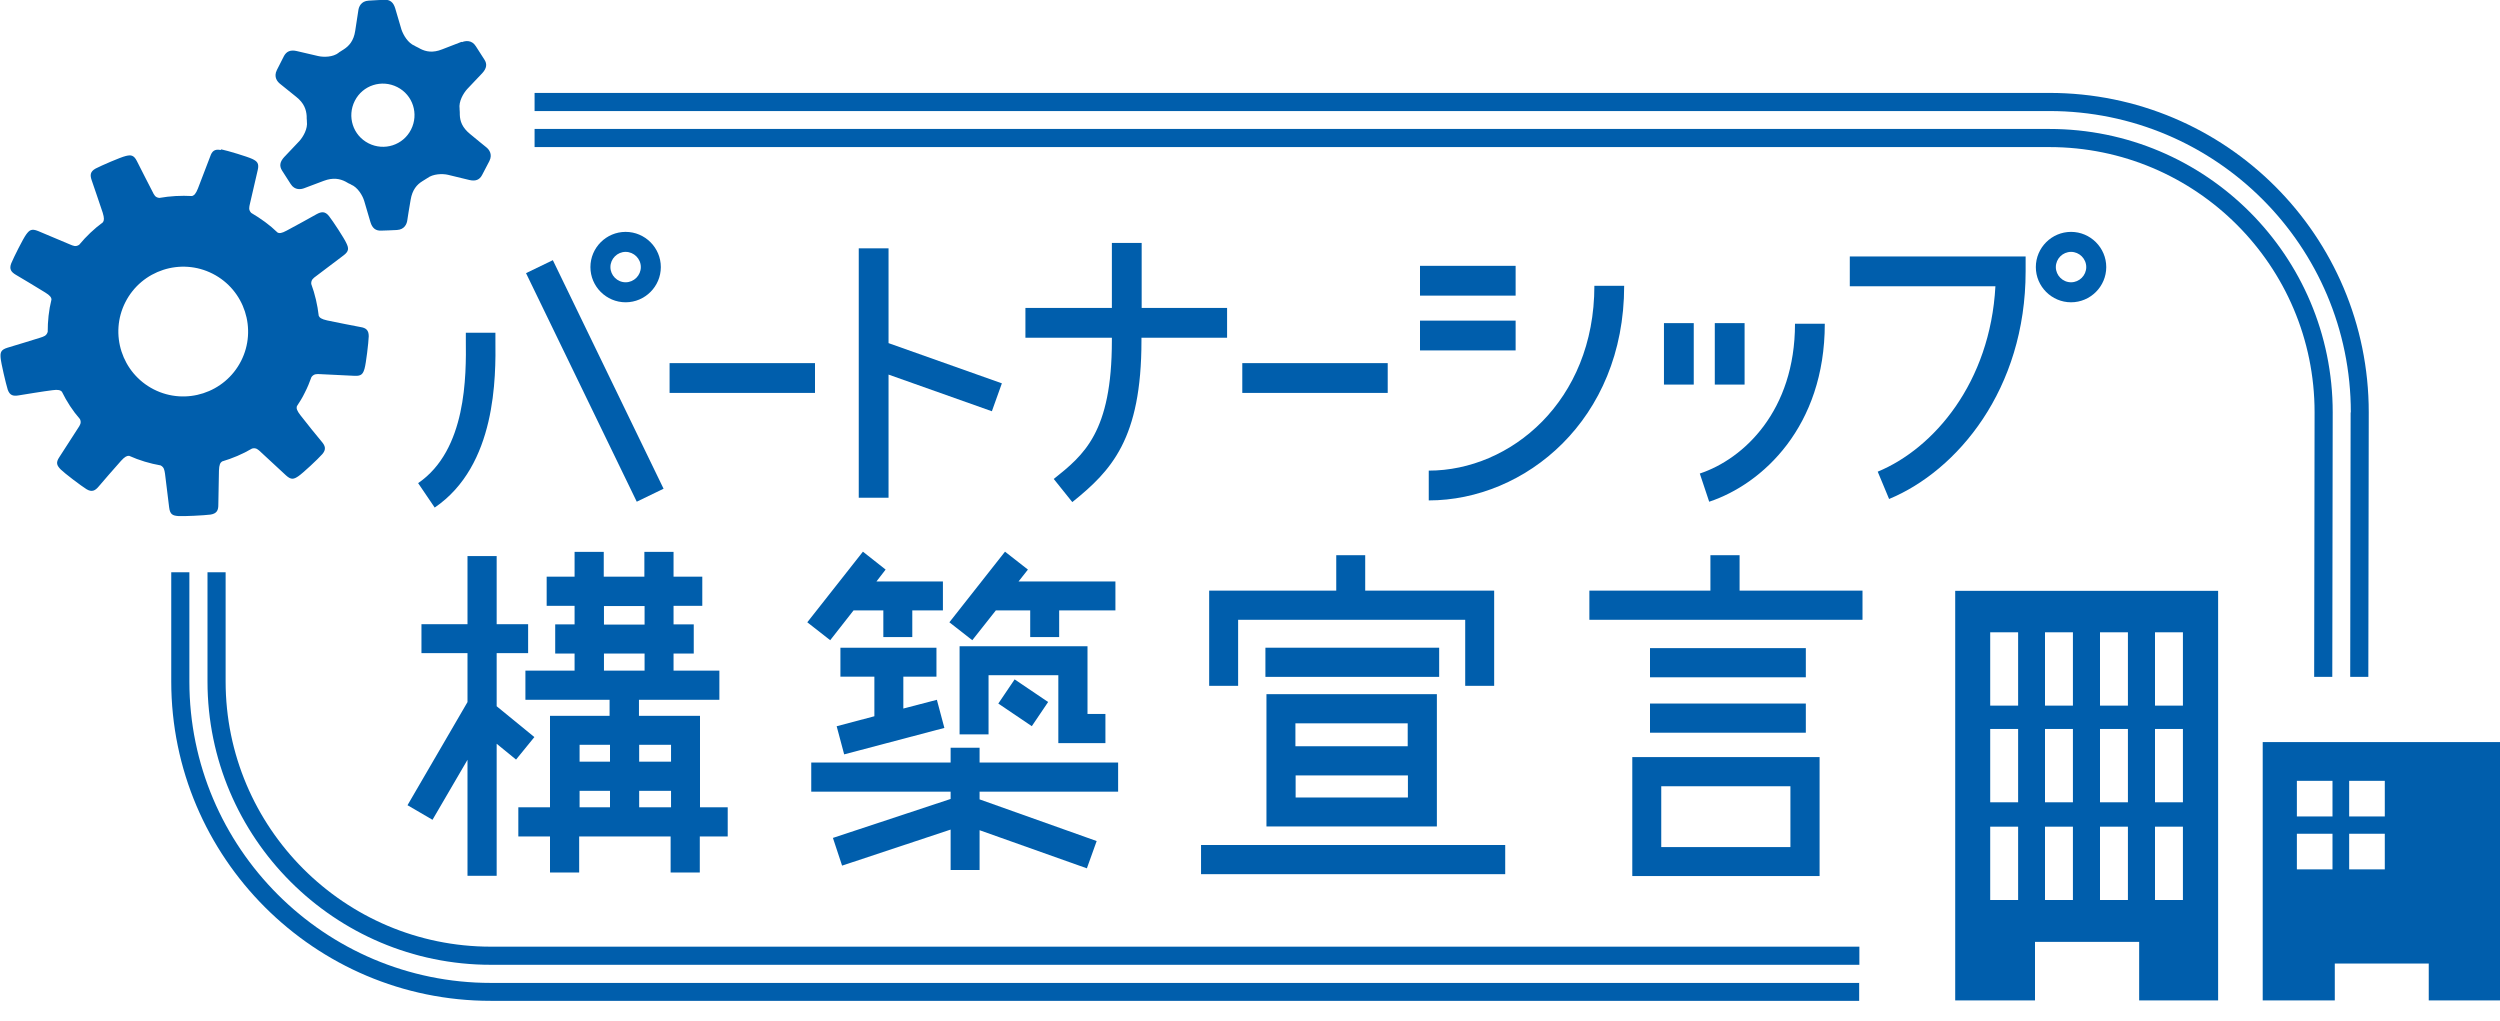
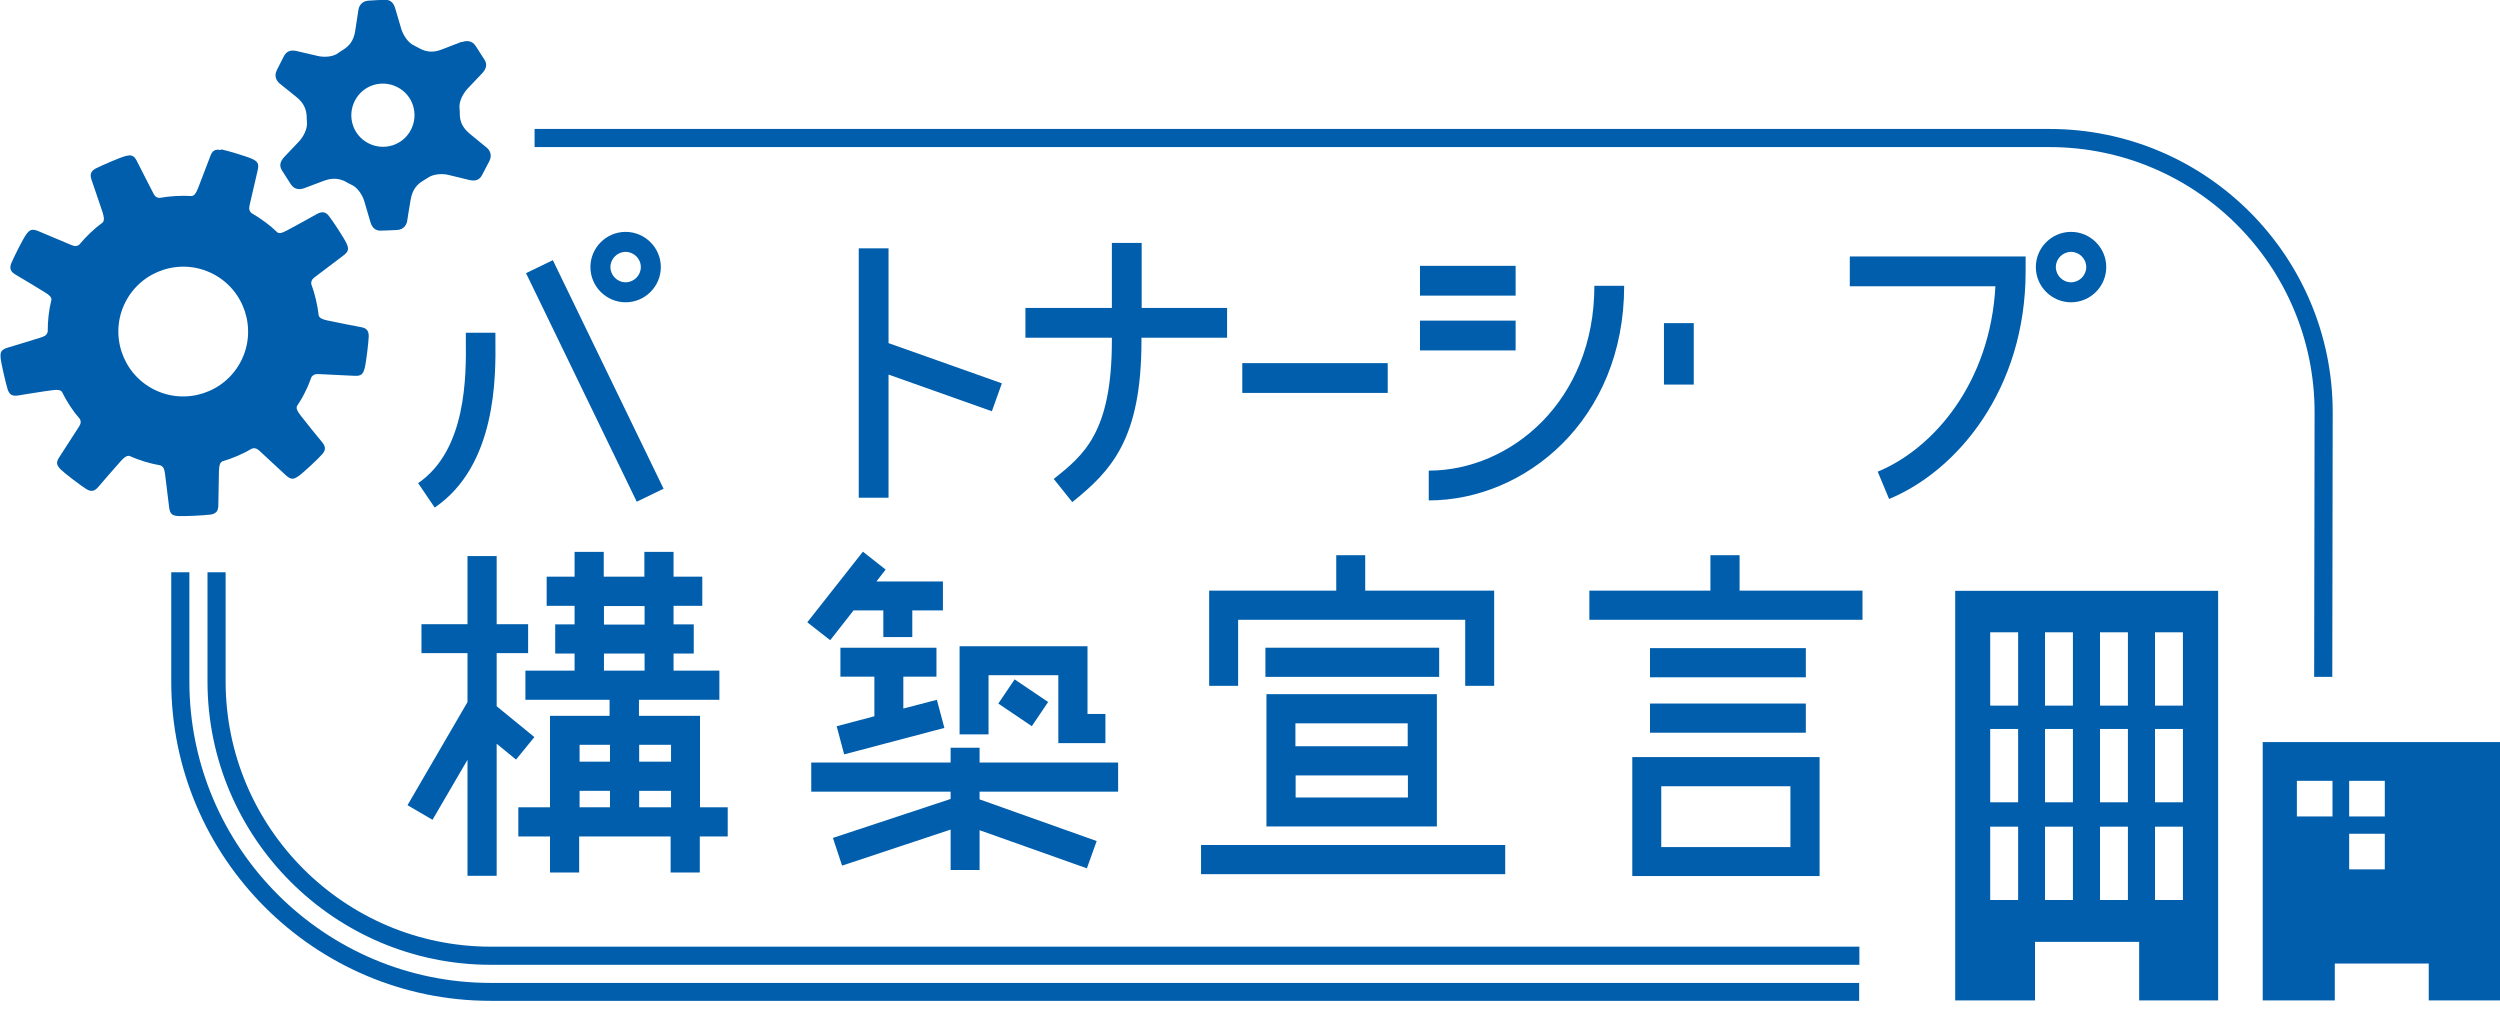
<svg xmlns="http://www.w3.org/2000/svg" viewBox="0 0 120 49">
  <defs>
    <style>.cls-1 { fill: none; } .cls-2 { fill-rule: evenodd; } .cls-2, .cls-3 { fill: #005eac; }</style>
  </defs>
-   <rect class="cls-3" x="32.14" y="17.43" width="6.98" height="1.43" />
  <rect class="cls-3" x="59.63" y="17.43" width="6.98" height="1.43" />
  <polygon class="cls-3" points="48.09 18.4 42.65 16.47 42.65 11.92 41.22 11.92 41.22 23.89 42.65 23.89 42.65 17.98 47.61 19.74 48.09 18.4" />
  <path class="cls-3" d="M58.91,14.78h-4.11v-3.12h-1.43v3.12h-4.15v1.43h4.15v.14c0,4.41-1.35,5.49-2.79,6.64l.89,1.11c1.88-1.51,3.32-3.03,3.32-7.75v-.14h4.11v-1.43Z" />
  <rect class="cls-3" x="68.16" y="12.76" width="4.59" height="1.43" />
  <rect class="cls-3" x="68.16" y="15.39" width="4.59" height="1.43" />
  <path class="cls-3" d="M68.58,24.02v-1.43c3.91,0,7.95-3.32,7.95-8.87h1.43c0,6.45-4.77,10.3-9.38,10.3Z" />
  <rect class="cls-3" x="79.87" y="15.51" width="1.43" height="2.95" />
-   <rect class="cls-3" x="82.31" y="15.51" width="1.43" height="2.95" />
-   <path class="cls-3" d="M82.04,24.08l-.45-1.35c2.11-.7,4.57-3.01,4.57-7.19h1.43c0,4.94-2.99,7.69-5.54,8.54Z" />
  <rect class="cls-3" x="27.84" y="12.19" width="1.43" height="12.19" transform="translate(-5.12 14.28) rotate(-25.85)" />
  <path class="cls-3" d="M20.87,24.37l-.8-1.18c2.33-1.59,2.31-5.16,2.29-6.88v-.34s1.42,0,1.42,0v.32c.02,1.81.05,6.05-2.91,8.07Z" />
  <path class="cls-3" d="M30.03,14.51c-.93,0-1.69-.76-1.69-1.69s.76-1.69,1.69-1.69,1.69.76,1.69,1.69-.76,1.69-1.69,1.69ZM30.03,12.09c-.4,0-.73.33-.73.73s.33.73.73.73.73-.33.73-.73-.33-.73-.73-.73Z" />
  <path class="cls-3" d="M90.68,23.96l-.55-1.32c2.69-1.11,5.4-4.27,5.65-8.9h-6.99v-1.43h8.44v.71c0,5.68-3.29,9.58-6.55,10.93Z" />
  <path class="cls-3" d="M99.41,14.51c-.93,0-1.69-.76-1.69-1.69s.76-1.69,1.69-1.69,1.69.76,1.69,1.69-.76,1.69-1.69,1.69ZM99.41,12.09c-.4,0-.73.33-.73.73s.33.73.73.73.73-.33.73-.73-.33-.73-.73-.73Z" />
  <polygon class="cls-3" points="25.65 35.38 23.84 33.9 23.84 31.35 25.35 31.35 25.35 29.96 23.84 29.96 23.84 26.69 22.44 26.69 22.44 29.96 20.23 29.96 20.23 31.35 22.44 31.35 22.44 33.7 19.56 38.65 20.76 39.35 22.44 36.47 22.44 42.04 23.84 42.04 23.84 35.7 24.77 36.46 25.65 35.38" />
  <path class="cls-3" d="M34.94,38.75h-1.34v-4.39h-2.93v-.77h3.86v-1.4h-2.2v-.82h.97v-1.4h-.97v-.89h1.38v-1.4h-1.38v-1.19h-1.4v1.19h-1.95v-1.19h-1.4v1.19h-1.34v1.4h1.34v.89h-.93v1.4h.93v.82h-2.36v1.4h4.04v.77h-2.86v4.39h-1.52v1.4h1.52v1.73h1.4v-1.73h4.39v1.73h1.4v-1.73h1.34v-1.4ZM28.99,29.09h1.95v.89h-1.95v-.89ZM28.99,31.37h1.95v.82h-1.95v-.82ZM32.21,35.75v.81h-1.53v-.81h1.53ZM29.28,35.75v.81h-1.46v-.81h1.46ZM27.82,37.96h1.46v.79h-1.46v-.79ZM30.68,38.75v-.79h1.53v.79h-1.53Z" />
  <polygon class="cls-3" points="40.97 29.3 42.4 29.3 42.4 30.58 43.79 30.58 43.79 29.3 45.26 29.3 45.26 27.91 42.07 27.91 42.51 27.34 41.42 26.48 38.75 29.87 39.85 30.73 40.97 29.3" />
-   <polygon class="cls-3" points="47.8 29.3 49.45 29.3 49.45 30.58 50.84 30.58 50.84 29.3 53.54 29.3 53.54 27.91 48.89 27.91 49.34 27.34 48.24 26.48 45.57 29.87 46.67 30.73 47.8 29.3" />
  <polygon class="cls-3" points="40.16 34.86 40.52 36.21 45.33 34.94 44.97 33.59 43.36 34.01 43.36 32.48 44.95 32.48 44.95 31.09 40.34 31.09 40.34 32.48 41.97 32.48 41.97 34.38 40.16 34.86" />
  <polygon class="cls-3" points="53.06 35.67 53.06 34.27 52.2 34.27 52.2 31.02 46.06 31.02 46.06 35.25 47.45 35.25 47.45 32.41 50.8 32.41 50.8 35.67 53.06 35.67" />
  <rect class="cls-3" x="48.42" y="32.77" width="1.4" height="1.94" transform="translate(-6.34 55.55) rotate(-55.96)" />
  <polygon class="cls-3" points="53.67 38 53.67 36.6 47.02 36.6 47.02 35.89 45.63 35.89 45.63 36.6 38.94 36.6 38.94 38 45.63 38 45.63 38.35 39.98 40.22 40.42 41.55 45.63 39.82 45.63 41.76 47.02 41.76 47.02 39.85 52.17 41.68 52.64 40.37 47.02 38.37 47.02 38 53.67 38" />
  <polygon class="cls-3" points="59.43 29.75 70.33 29.75 70.33 32.92 71.72 32.92 71.72 28.35 65.53 28.35 65.53 26.65 64.14 26.65 64.14 28.35 58.04 28.35 58.04 32.92 59.43 32.92 59.43 29.75" />
  <rect class="cls-3" x="60.74" y="31.09" width="8.34" height="1.4" />
  <rect class="cls-3" x="57.65" y="40.56" width="14.6" height="1.4" />
  <path class="cls-3" d="M68.97,39.67v-6.35h-8.18v6.35h8.18ZM62.19,38.28v-1.06h5.39v1.06h-5.39ZM67.57,34.72v1.1h-5.39v-1.1h5.39Z" />
  <polygon class="cls-3" points="83.5 28.35 83.5 26.65 82.1 26.65 82.1 28.35 76.29 28.35 76.29 29.75 89.4 29.75 89.4 28.35 83.5 28.35" />
  <rect class="cls-3" x="79.2" y="33.77" width="7.48" height="1.4" />
  <rect class="cls-3" x="79.2" y="31.11" width="7.48" height="1.4" />
  <path class="cls-3" d="M78.35,42.05h8.99v-5.71h-8.99v5.71ZM79.74,37.74h6.2v2.92h-6.2v-2.92Z" />
  <path class="cls-3" d="M89.25,45.44H23.56c-7.02,0-12.73-5.71-12.73-12.73v-5.24h-.87v5.24c0,7.5,6.1,13.6,13.6,13.6h65.69v-.87Z" />
  <path class="cls-3" d="M111.1,19.79l-.02,12.7h.87l.02-12.7c0-7.51-6.09-13.6-13.6-13.6H25.66v.87h72.71c7.03,0,12.73,5.7,12.73,12.73Z" />
-   <path class="cls-3" d="M112.83,19.79l-.02,12.7h.87l.02-12.7c0-8.47-6.86-15.33-15.33-15.33H25.66v.87h72.71c7.99,0,14.47,6.48,14.47,14.47Z" />
  <path class="cls-3" d="M89.25,47.18H23.56c-7.98,0-14.47-6.49-14.47-14.47v-5.24h-.87v5.24c0,8.45,6.88,15.33,15.33,15.33h65.69v-.87Z" />
  <path class="cls-2" d="M10.59,7.2c-.3-.06-.42.07-.5.31-.09.24-.44,1.15-.59,1.54-.1.25-.18.33-.28.36-.53-.03-1.06,0-1.57.09-.2-.02-.25-.14-.33-.3-.09-.18-.6-1.16-.75-1.47-.15-.3-.3-.3-.54-.24-.25.06-1.17.46-1.44.6-.27.15-.27.32-.19.56.08.24.4,1.16.53,1.56.08.26.07.37.01.46-.42.31-.8.67-1.14,1.08-.17.11-.28.05-.45-.02-.19-.08-1.2-.51-1.52-.64s-.42-.04-.57.16c-.15.2-.6,1.1-.72,1.39-.11.28,0,.42.22.55.22.13,1.06.63,1.41.85.23.14.3.24.3.34-.13.52-.18,1.04-.18,1.55-.06.19-.18.22-.36.28-.2.06-1.25.39-1.57.48-.33.1-.35.24-.33.49.02.25.25,1.23.34,1.52.1.29.27.32.52.28.25-.04,1.21-.2,1.63-.25.27-.04.38,0,.45.07.23.47.52.92.87,1.32.08.18,0,.29-.1.44-.11.17-.71,1.1-.89,1.38-.19.28-.11.41.06.59.18.18.98.79,1.24.95.26.16.42.07.58-.12.16-.19.8-.93,1.08-1.24.18-.2.29-.25.39-.24.49.22,1,.37,1.51.46.17.09.18.22.21.39.03.21.16,1.29.2,1.63.04.34.18.39.43.41s1.26-.03,1.56-.07c.3-.05.37-.21.37-.46,0-.25.02-1.23.03-1.65.01-.28.06-.38.15-.44.5-.15.98-.35,1.44-.62.2-.05.29.05.42.17.15.14.96.89,1.21,1.12.25.23.38.18.59.04.21-.14.95-.83,1.15-1.06.2-.23.14-.4-.02-.59s-.78-.95-1.03-1.28c-.17-.22-.2-.33-.17-.43.14-.21.27-.42.38-.65.13-.25.23-.5.32-.75.12-.16.25-.15.43-.14.21.01,1.3.06,1.64.08.34.02.41-.11.48-.35s.19-1.24.2-1.55c0-.3-.14-.4-.39-.44-.25-.05-1.21-.23-1.61-.32-.27-.06-.36-.13-.4-.22-.06-.52-.18-1.04-.36-1.53-.01-.2.09-.27.24-.38.17-.13,1.04-.79,1.31-.99.27-.2.25-.35.14-.58-.1-.23-.65-1.07-.84-1.31-.19-.24-.37-.21-.59-.09-.22.12-1.07.6-1.44.79-.24.13-.35.14-.44.09-.37-.36-.8-.67-1.26-.94-.14-.15-.1-.27-.06-.45.05-.2.29-1.27.37-1.6.08-.33-.03-.43-.26-.54-.23-.11-1.19-.4-1.49-.46ZM11.57,17.33c-.78,1.53-2.66,2.14-4.19,1.36s-2.14-2.66-1.36-4.19,2.66-2.14,4.19-1.36,2.14,2.66,1.36,4.19Z" />
  <path class="cls-2" d="M22.15,2.01c-.15.06-.47.18-.93.36-.45.18-.78.11-1.05-.03,0,0,0,0,0,0-.04-.02-.08-.05-.13-.07-.03-.02-.07-.03-.1-.05,0,0-.02-.01-.03-.02-.33-.13-.55-.52-.64-.78-.08-.26-.21-.72-.3-1.02-.09-.3-.26-.42-.51-.41-.17,0-.5.03-.76.04-.38.02-.48.31-.5.47-.02.16-.08.5-.15.98s-.3.73-.55.89h0c-.08.05-.15.09-.22.14,0,0-.02,0-.02.02-.28.22-.73.22-.99.16-.26-.06-.73-.17-1.03-.24-.3-.07-.49.02-.61.24l-.34.67c-.17.34.03.57.16.67.13.1.4.32.77.62.38.3.48.62.5.92,0,.08,0,.15.01.23,0,0,0,.02,0,.03.05.35-.18.74-.36.94-.18.2-.52.54-.73.77-.21.23-.24.43-.1.65.09.14.27.42.41.64.2.32.51.26.66.2.15-.06.48-.18.93-.35.45-.17.78-.1,1.05.04h0s.09.05.14.08c.03.01.06.03.09.04,0,0,.02.01.03.02.32.13.55.52.63.78.08.26.21.72.3,1.02.09.3.26.42.51.41.17,0,.5-.02.76-.03.38-.02.48-.31.5-.47.02-.16.08-.5.16-.98.08-.48.3-.73.56-.89,0,0,0,0,0,0,.08-.05.16-.1.24-.15,0,0,0,0,0,0,.28-.21.73-.22.99-.16.26.06.73.18,1.03.25.3.07.49-.01.61-.24.08-.15.23-.45.35-.67.17-.34-.03-.57-.16-.67-.13-.1-.39-.32-.77-.63-.38-.31-.48-.62-.49-.92h0c0-.09,0-.17-.01-.26,0,0,0-.02,0-.03-.05-.35.18-.74.36-.94.18-.2.52-.54.73-.77.21-.23.24-.44.1-.65-.09-.14-.27-.42-.41-.64-.2-.32-.51-.26-.66-.2ZM19.73,6.22c-.38.75-1.29,1.04-2.04.66s-1.04-1.29-.66-2.04,1.29-1.04,2.04-.66,1.04,1.29.66,2.04Z" />
  <path class="cls-3" d="M93.85,28.36v19.66h3.83v-2.81h5v2.81h3.79v-19.66h-12.62ZM96.87,43.2h-1.34v-3.52h1.34v3.52ZM96.87,38.51h-1.34v-3.52h1.34v3.52ZM96.87,33.87h-1.34v-3.52h1.34v3.52ZM99.5,43.2h-1.34v-3.52h1.34v3.52ZM99.5,38.51h-1.34v-3.52h1.34v3.52ZM99.5,33.87h-1.34v-3.52h1.34v3.52ZM102.14,43.2h-1.34v-3.52h1.34v3.52ZM102.14,38.51h-1.34v-3.52h1.34v3.52ZM102.14,33.87h-1.34v-3.52h1.34v3.52ZM104.78,43.2h-1.34v-3.52h1.34v3.52ZM104.78,38.51h-1.34v-3.52h1.34v3.52ZM104.78,33.87h-1.34v-3.52h1.34v3.52Z" />
-   <path class="cls-3" d="M108.61,35.62v12.4h3.46v-1.77h4.51v1.77h3.42v-12.4h-11.39ZM111.96,41.73h-1.71v-1.71h1.71v1.71ZM111.96,39.19h-1.71v-1.71h1.71v1.71ZM114.47,41.73h-1.71v-1.71h1.71v1.71ZM114.47,39.19h-1.71v-1.71h1.71v1.71Z" />
+   <path class="cls-3" d="M108.61,35.62v12.4h3.46v-1.77h4.51v1.77h3.42v-12.4h-11.39ZM111.96,41.73h-1.71v-1.71v1.71ZM111.96,39.19h-1.71v-1.71h1.71v1.71ZM114.47,41.73h-1.71v-1.71h1.71v1.71ZM114.47,39.19h-1.71v-1.71h1.71v1.71Z" />
  <rect class="cls-1" width="120" height="49" />
</svg>